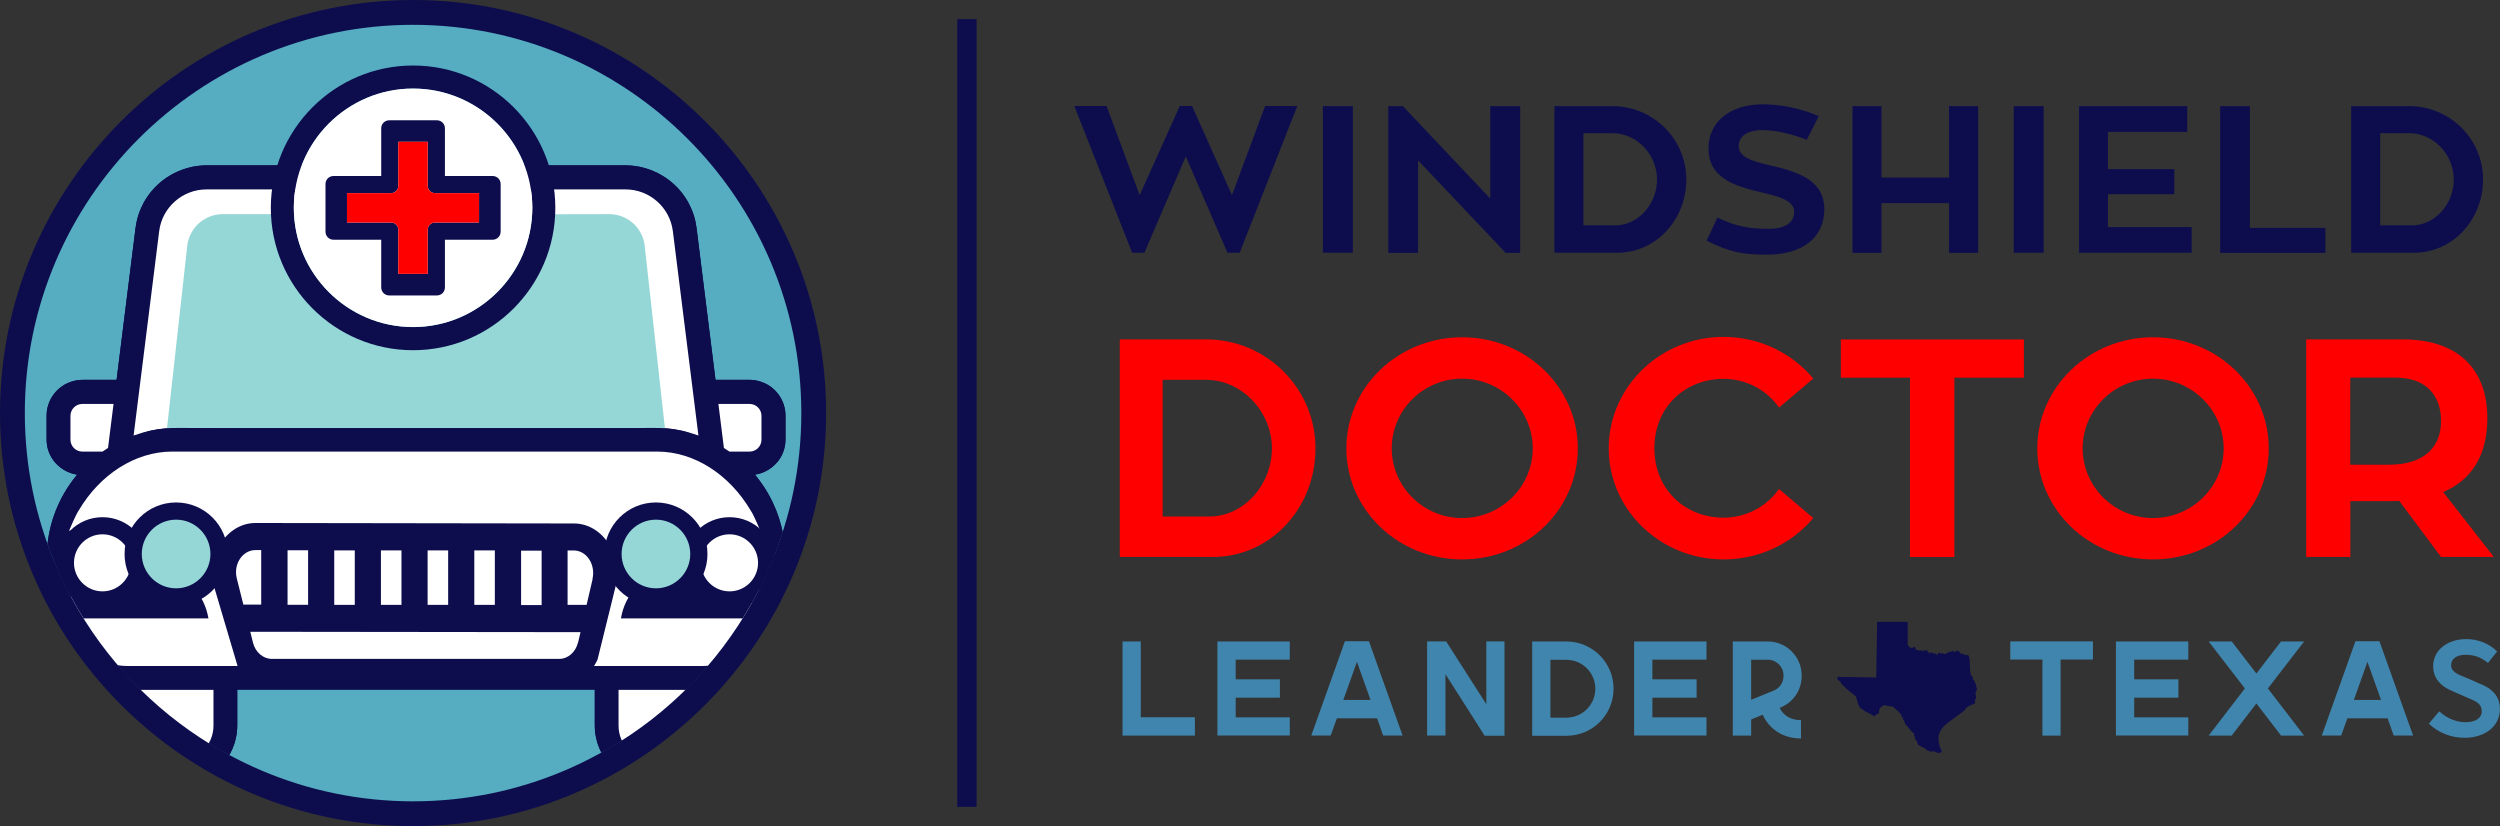
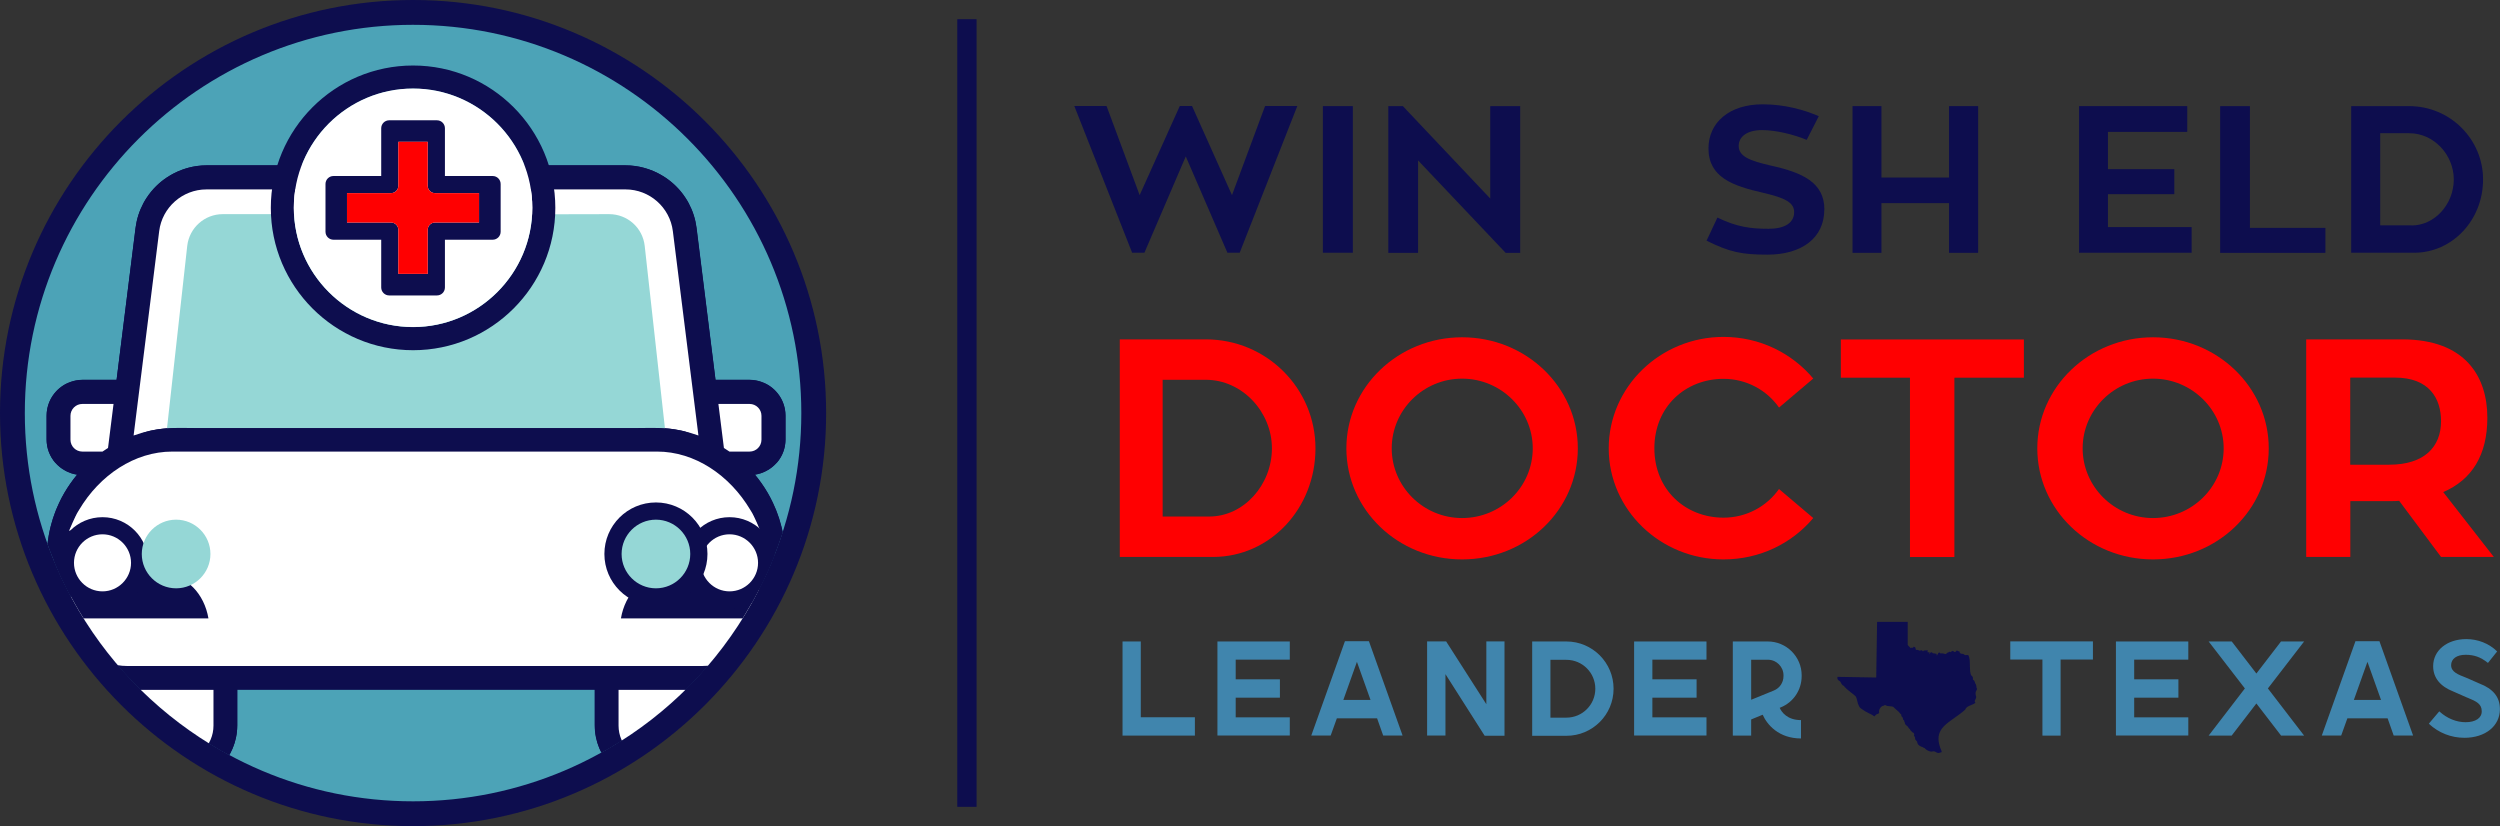
<svg xmlns="http://www.w3.org/2000/svg" id="Layer_2" viewBox="0 0 262.91 86.88">
  <rect x="0" y="0" width="262.91" height="86.88" fill="#333333" stroke="none" />
  <defs>
    <style>.cls-1{fill:none;}.cls-2{clip-path:url(#clippath);}.cls-3{fill:#fff;}.cls-4{fill:#ff0001;}.cls-5{fill:#95d7d6;}.cls-6{fill:#4085ad;}.cls-7{fill:#0d0d4e;}.cls-8{fill:#0a0b48;}.cls-9{fill:#4ea9be;}.cls-10{clip-path:url(#clippath-1);}.cls-11{opacity:.95;}</style>
    <clipPath id="clippath">
      <circle class="cls-1" cx="43.51" cy="43.24" r="42.13" />
    </clipPath>
    <clipPath id="clippath-1">
      <circle class="cls-1" cx="43.44" cy="43.44" r="40.83" transform="translate(-4.98 81.25) rotate(-82.98)" />
    </clipPath>
  </defs>
  <g id="Layer_1-2">
    <g>
      <g class="cls-2">
        <path class="cls-8" d="M91.16,19.19c3.06,0,3.06-4.75,0-4.75s-3.06,4.75,0,4.75h0Z" />
      </g>
      <path class="cls-4" d="M127.56,58.57h-9.8v-22.88h9.06c6.36,0,11.52,5.13,11.52,11.46s-4.77,11.42-10.77,11.42Zm-.39-4.25c3.64,0,6.59-3.34,6.59-7.17s-3.12-7.21-6.95-7.21h-4.54v14.38h4.9Z" />
      <path class="cls-4" d="M165.93,47.15c0,6.46-5.42,11.68-12.17,11.68s-12.17-5.23-12.17-11.68,5.45-11.68,12.17-11.68,12.17,5.23,12.17,11.68Zm-4.74,0c0-4.02-3.34-7.33-7.43-7.33s-7.4,3.31-7.4,7.33,3.31,7.33,7.4,7.33,7.43-3.28,7.43-7.33Z" />
      <path class="cls-4" d="M187.09,51.43l3.6,3.05c-2.24,2.66-5.61,4.35-9.44,4.35-6.65,0-12.07-5.23-12.07-11.68s5.42-11.72,12.07-11.72c3.83,0,7.21,1.72,9.44,4.38l-3.6,3.05c-1.3-1.85-3.44-3.02-5.84-3.02-3.99,0-7.27,2.92-7.27,7.3s3.28,7.3,7.27,7.3c2.4,0,4.54-1.17,5.84-3.02Z" />
      <path class="cls-4" d="M212.83,39.72h-7.3v18.86h-4.67v-18.86h-7.27v-4.02h19.25v4.02Z" />
      <path class="cls-4" d="M238.59,47.15c0,6.46-5.42,11.68-12.17,11.68s-12.17-5.23-12.17-11.68,5.45-11.68,12.17-11.68,12.17,5.23,12.17,11.68Zm-4.74,0c0-4.02-3.34-7.33-7.43-7.33s-7.4,3.31-7.4,7.33,3.31,7.33,7.4,7.33,7.43-3.28,7.43-7.33Z" />
      <path class="cls-4" d="M252.3,52.67c-.26,.03-.58,.03-.88,.03h-4.25v5.87h-4.64v-22.88h10.09c6.69,0,8.96,3.96,8.96,8.24,0,3.93-1.62,6.52-4.64,7.82l5.32,6.82h-5.55l-4.41-5.91Zm-5.13-3.8h4.09c3.7,0,5.45-1.88,5.45-4.58,0-2.37-1.23-4.58-4.84-4.58h-4.71v9.15Z" />
      <path class="cls-7" d="M130.37,26.58h-1.29l-4.38-10.13-4.35,10.13h-1.29l-6.08-15.43h3.39l3.48,9.37,4.22-9.37h1.29l4.2,9.37,3.48-9.37h3.39l-6.06,15.43Z" />
      <path class="cls-7" d="M142.27,26.58h-3.15V11.16h3.15v15.43Z" />
      <path class="cls-7" d="M159.87,11.16v15.43h-1.53l-9.21-9.72v9.72h-3.13V11.16h1.53l9.19,9.72V11.16h3.15Z" />
-       <path class="cls-7" d="M170.08,26.58h-6.61V11.16h6.1c4.29,0,7.77,3.46,7.77,7.72s-3.22,7.7-7.26,7.7Zm-.26-2.87c2.45,0,4.44-2.25,4.44-4.84s-2.1-4.86-4.68-4.86h-3.06v9.69h3.3Z" />
      <path class="cls-7" d="M191.85,22.05c0,2.98-2.38,4.73-5.97,4.73-2.63,0-3.96-.24-6.41-1.47l1.14-2.43c2.03,.98,3.46,1.18,5.38,1.18,1.68,0,2.69-.61,2.69-1.75,0-1.05-1.03-1.51-3.28-2.04-3.17-.72-5.73-1.62-5.73-4.66,0-2.71,2.17-4.64,5.69-4.64,2.34,0,4.4,.59,5.91,1.25l-1.27,2.49c-1.36-.57-3.26-1.03-4.7-1.03-1.58,0-2.45,.7-2.45,1.66,0,1.09,1.09,1.55,3.41,2.08,3.33,.74,5.6,1.79,5.6,4.62Z" />
      <path class="cls-7" d="M208.03,11.16v15.43h-3.06v-5.23h-7.11v5.23h-3.04V11.16h3.04v7.51h7.11v-7.51h3.06Z" />
-       <path class="cls-7" d="M214.92,26.58h-3.15V11.16h3.15v15.43Z" />
      <path class="cls-7" d="M230.48,23.87v2.71h-11.84V11.16h11.38v2.71h-8.34v3.92h6.98v2.63h-6.98v3.46h8.8Z" />
      <path class="cls-7" d="M244.55,23.96v2.63h-11.07V11.16h3.13v12.8h7.94Z" />
      <path class="cls-7" d="M253.87,26.58h-6.61V11.16h6.1c4.29,0,7.77,3.46,7.77,7.72s-3.22,7.7-7.26,7.7Zm-.26-2.87c2.45,0,4.44-2.25,4.44-4.84s-2.1-4.86-4.68-4.86h-3.06v9.69h3.3Z" />
      <path class="cls-6" d="M118.04,67.46h1.93v7.97h5.69v1.93h-7.61v-9.9Z" />
      <path class="cls-6" d="M128.03,67.46h7.61v1.91h-5.69v2.07h4.65v1.93h-4.65v2.07h5.69v1.91h-7.61v-9.9Z" />
      <path class="cls-6" d="M141.43,67.43h2.53l3.54,9.92h-2.04l-.64-1.81h-4.23l-.65,1.81h-2.04l3.54-9.92Zm2.7,6.18l-1.43-4.01-1.43,4.01h2.86Z" />
      <path class="cls-6" d="M152.01,70.89v6.46h-1.93v-9.9h2l4.23,6.61v-6.61h1.91s0,9.92,0,9.92h-2.09l-4.13-6.49Z" />
      <path class="cls-6" d="M161.13,67.46h3.6c2.74,0,4.96,2.23,4.96,4.97s-2.22,4.95-4.96,4.95h-3.6v-9.92Zm3.6,8.01c1.68,0,3.04-1.36,3.04-3.04s-1.36-3.04-3.04-3.04h-1.68v6.08h1.68Z" />
      <path class="cls-6" d="M171.85,67.46h7.61v1.91h-5.69v2.07h4.65v1.93h-4.65v2.07h5.69v1.91h-7.61v-9.9Z" />
      <path class="cls-6" d="M185.38,75.16l-1.22,.5v1.7h-1.93v-9.9h3.68c1.96,0,3.56,1.6,3.56,3.56v.08c0,1.46-.87,2.76-2.22,3.3l-.09,.04c.19,.43,.78,1.29,2.24,1.29v1.93c-2.34,0-3.57-1.45-4.03-2.5Zm1.16-2.54c.62-.25,1.02-.84,1.02-1.52v-.08c0-.9-.74-1.64-1.64-1.64h-1.76v4.21l2.38-.97Z" />
      <path class="cls-6" d="M214.79,69.36h-3.38v-1.91h8.69v1.91h-3.4v8h-1.91v-8Z" />
      <path class="cls-6" d="M222.52,67.46h7.61v1.91h-5.69v2.07h4.65v1.93h-4.65v2.07h5.69v1.91h-7.61v-9.9Z" />
      <path class="cls-6" d="M236.08,72.4l-3.81-4.94h2.43l2.59,3.37,2.59-3.37h2.43l-3.81,4.94,3.81,4.96h-2.42l-2.6-3.38-2.6,3.38h-2.42l3.81-4.96Z" />
      <path class="cls-6" d="M247.7,67.43h2.53l3.54,9.92h-2.04l-.64-1.81h-4.23l-.65,1.81h-2.04l3.54-9.92Zm2.7,6.18l-1.43-4.01-1.43,4.01h2.86Z" />
      <path class="cls-6" d="M255.46,76.13l-.03-.03,1.09-1.29,.04,.03c.8,.72,1.77,1.11,2.73,1.11,1.05,0,1.7-.44,1.7-1.14,0-.8-.57-1.05-1.46-1.42l-.15-.06-1.36-.6c-1.4-.54-2.14-1.46-2.14-2.67,0-1.66,1.46-2.85,3.49-2.85,1.21,0,2.38,.46,3.21,1.27l.03,.03-.97,1.21-.03-.03c-.74-.59-1.43-.83-2.32-.83-.93,0-1.52,.42-1.52,1.09,0,.72,.73,.99,1.58,1.32l1.37,.6c1.49,.57,2.18,1.44,2.18,2.71,0,1.77-1.53,3.01-3.73,3.01-1.4,0-2.71-.52-3.72-1.46Z" />
      <path class="cls-7" d="M207.86,72.37c0-.16-.03-.39-.14-.51-.04-.16-.08-.31-.24-.39,0-.02,0-.04,0-.08,0-.1,.02-.23-.2-.39-.11-.29-.11-.65-.12-1,0-.39,0-.79-.16-1.09v-.02s-.04,0-.04,0c-.09-.01-.15,0-.2,0-.07,.01-.12,.02-.28-.11h-.01s-.01-.01-.01-.01c-.23-.02-.37-.04-.39-.22v-.05s-.06,0-.06,0c-.03,0-.06-.02-.1-.04-.05-.03-.11-.07-.17-.03h-.02s0,.04,0,.04c0,.05-.02,.05-.07,.07-.01,0-.02,0-.04,.01-.08,.03-.1,.01-.14-.03-.02-.02-.05-.05-.09-.07h-.04s-.02,.01-.02,.01c-.02,.02-.05,.04-.09,.05-.04,.02-.09,.04-.12,.08-.01,0-.02-.01-.03-.02-.03-.02-.06-.04-.1-.03-.03,0-.06,.04-.08,.08-.1,0-.14,.04-.18,.09-.03,.03-.05,.06-.13,.08-.2-.08-.37-.1-.54-.07,0,0-.01-.02-.02-.03-.01-.03-.02-.06-.07-.07-.04,0-.08,.02-.11,.05-.04,.05-.07,.12-.1,.17-.02,.04-.04,.08-.06,.11,0-.02-.02-.07-.04-.17v-.03s-.03,0-.03,0c-.04-.01-.1-.02-.17-.03-.07,0-.2-.02-.22-.04v-.02s-.01-.01-.01-.01c-.04-.04-.07-.06-.11-.06h0c-.08,0-.13,.09-.18,.15,0,.01-.02,.03-.03,.04-.02,0-.02,0-.02,0,0,0,0-.04,.03-.09l.04-.06-.07-.02s-.09-.02-.12-.02c-.02,0-.06,0-.06-.01,0,0,0-.03,.02-.12l.02-.08-.08,.02s-.08,0-.14,0c-.1,0-.24-.02-.28,.1-.02,0-.04-.02-.06-.05-.03-.04-.07-.08-.17-.07h-.02s-.01,.02-.01,.02c-.03,.04-.05,.04-.17,0-.08-.04-.17-.08-.26-.05-.06,.01-.08-.02-.1-.13-.01-.08-.04-.2-.17-.2,0,0-.02,0-.03,0h-.04s0,.04,0,.04c0,.06-.02,.06-.11,.06-.03,0-.07,0-.1,0h-.03s0,.04,0,.04c-.04,0-.18-.15-.25-.22-.04-.04-.08-.08-.1-.11v-2.38s0-.05,0-.05h-3.17s-.05,0-.05,0l-.09,5.85-4.04-.07h-.04s0,.04,0,.04c-.05,.21,.08,.31,.19,.38,.05,.03,.1,.07,.13,.1,0,.02,.02,.04,.03,.06,.06,.14,.15,.32,.31,.36,.23,.29,.49,.49,.76,.7,.16,.12,.33,.25,.49,.4,.1,.15,.14,.33,.18,.52,.04,.18,.09,.36,.18,.52,.08,.19,.27,.3,.46,.42,.07,.04,.14,.09,.2,.13,.11,.07,.24,.13,.38,.2,.19,.09,.38,.18,.53,.3l.04,.03,.03-.03c.16-.17,.18-.18,.24-.2,.04-.01,.1-.03,.21-.1l.03-.02v-.04c-.04-.14,0-.32,.1-.48,.09-.13,.2-.22,.31-.24,.05,0,.11-.03,.15-.06,.06-.04,.06-.04,.09-.01h.02c.13,.09,.29,.1,.44,.11,.17,.01,.34,.02,.43,.12,.06,.08,.16,.15,.26,.24,.15,.12,.31,.26,.42,.42v.02s.03,0,.03,0c.05,.02,.07,.07,.08,.16,.01,.07,.03,.16,.11,.18,.06,.1,.06,.16,.07,.21,0,.06,.02,.1,.09,.12v.04s.04,0,.04,0c0,0,0,0,0,0,0,0,0,0,0,0,0,.02-.02,.06,0,.1,.04,.04,.05,.1,.06,.15,.01,.06,.02,.13,.07,.17,.04,.05,.09,.09,.13,.12,.06,.04,.11,.08,.14,.14,.03,.07,.08,.12,.13,.17,.05,.05,.1,.09,.12,.15,0,.06,.06,.09,.1,.12,.01,0,.03,.02,.04,.03,0,.08,.08,.09,.11,.1,.01,0,.03,0,.04,.01v.02s.02,0,.02,0c.02,.01,.07,.09,.09,.17,0,.03,0,.05,0,.05h-.05s.02,.06,.02,.06c.02,.06,.04,.1,.07,.14,.03,.05,.05,.08,.05,.15-.02,.12,.06,.2,.13,.27,.03,.03,.06,.06,.08,.09,.04,.38,.31,.5,.63,.6,.04,.07,.11,.07,.16,.07,.03,.07,.08,.1,.12,.13,.02,.01,.04,.03,.06,.05l.05,.03c.2,.11,.38,.22,.66,.15,.1-.03,.2,.02,.31,.08,.08,.05,.16,.09,.25,.09,.03,0,.06,0,.1-.02h.01s.06-.03,.08-.03c.05,0,.11,0,.14-.05,.03-.04,0-.09,0-.11-.85-1.93,.13-2.62,1.37-3.49,.38-.27,.77-.54,1.14-.88h0s0-.02,0-.02c.08-.23,.36-.34,.62-.45,.15-.06,.3-.12,.4-.2l.04-.03-.03-.04c-.08-.11-.05-.19,.02-.31,.04-.07,.07-.14,.08-.23v-.06c-.06-.21-.11-.42,0-.62,.07-.06,.09-.18,.1-.26Z" />
      <rect class="cls-7" x="100.67" y="2.02" width="2.03" height="82.83" />
      <g>
        <g class="cls-11">
-           <circle class="cls-3" cx="43.44" cy="43.44" r="42.13" />
-         </g>
+           </g>
        <g class="cls-11">
          <circle class="cls-9" cx="43.44" cy="43.44" r="42.13" />
        </g>
        <path class="cls-7" d="M43.44,86.88C19.49,86.88,0,67.39,0,43.44S19.49,0,43.44,0s43.44,19.49,43.44,43.44-19.49,43.44-43.44,43.44Zm0-84.27C20.93,2.61,2.61,20.93,2.61,43.44s18.31,40.83,40.83,40.83,40.83-18.31,40.83-40.83S65.95,2.61,43.44,2.61Z" />
        <path class="cls-3" d="M29.17,23.09c-.05-.11-.09,.14,0,0h0Z" />
        <g class="cls-10">
          <g>
            <path class="cls-7" d="M81.67,48.69c.58-.66,.93-1.52,.93-2.46v-2.51c0-.52-.11-1.01-.3-1.46-.19-.45-.47-.85-.81-1.2-.17-.17-.36-.32-.56-.46-.26-.18-.55-.31-.86-.42-.39-.14-.8-.23-1.24-.23h-3.59l-2-15.97c-.03-.23-.07-.47-.12-.69-.1-.45-.24-.89-.42-1.31-.18-.42-.39-.82-.64-1.19-.62-.93-1.43-1.72-2.39-2.3-.57-.35-1.19-.62-1.85-.81s-1.34-.29-2.05-.29H21.71c-.65,0-1.29,.09-1.9,.25-.13,.03-.25,.07-.37,.11-.5,.16-.97,.37-1.42,.62-.15,.08-.29,.17-.43,.26-.86,.56-1.6,1.29-2.16,2.15-.25,.37-.46,.77-.64,1.19-.18,.42-.32,.86-.42,1.31-.05,.23-.09,.46-.12,.69l-1.99,15.97h-3.59c-.26,0-.51,.03-.76,.08-.24,.05-.48,.12-.71,.22-1.35,.57-2.3,1.91-2.3,3.46v2.51c0,.71,.2,1.37,.54,1.93,.23,.38,.52,.71,.86,.98s.73,.49,1.15,.63c.21,.07,.43,.13,.66,.16-.25,.3-.49,.61-.71,.93-.45,.64-.85,1.32-1.18,2.03-.51,1.07-.88,2.21-1.09,3.41-.14,.8-.22,1.62-.22,2.46v5.01c0,1.79,.54,3.45,1.46,4.84,.31,.46,.66,.89,1.04,1.29v6.4c0,3.45,2.81,6.27,6.27,6.27h5.01c.43,0,.85-.04,1.26-.13,.61-.13,1.19-.34,1.72-.63,1.95-1.06,3.28-3.13,3.28-5.51v-3.76H62.54v3.76c0,3.45,2.81,6.27,6.27,6.27h5.01c.65,0,1.27-.1,1.86-.28,.59-.18,1.14-.45,1.64-.79,1.67-1.13,2.76-3.03,2.76-5.19v-6.4c.24-.25,.47-.52,.68-.8,.8-1.04,1.38-2.26,1.65-3.59,.11-.56,.17-1.14,.17-1.74v-5.01c0-3.36-1.21-6.43-3.21-8.83,.23-.03,.45-.09,.66-.16,.63-.22,1.19-.59,1.63-1.09Z" />
            <path class="cls-7" d="M5.83,48.69c-.58-.66-.93-1.52-.93-2.46v-2.51c0-.52,.11-1.01,.3-1.46,.19-.45,.47-.85,.81-1.2,.17-.17,.36-.32,.56-.46,.26-.18,.55-.31,.86-.42,.39-.14,.8-.23,1.24-.23h3.59s2-15.97,2-15.97c.03-.23,.07-.47,.12-.69,.1-.45,.24-.89,.42-1.31,.18-.42,.39-.82,.64-1.19,.62-.93,1.43-1.72,2.39-2.3,.57-.35,1.19-.62,1.85-.81s1.34-.29,2.05-.29h44.07c.65,0,1.29,.09,1.9,.25,.13,.03,.25,.07,.37,.11,.5,.16,.97,.37,1.42,.62,.15,.08,.29,.17,.43,.26,.86,.56,1.6,1.29,2.16,2.15,.25,.37,.46,.77,.64,1.19,.18,.42,.32,.86,.42,1.31,.05,.23,.09,.46,.12,.69l1.99,15.97h3.59c.26,0,.51,.03,.76,.08,.24,.05,.48,.12,.71,.22,1.35,.57,2.3,1.91,2.3,3.46v2.51c0,.71-.2,1.37-.54,1.93-.23,.38-.52,.71-.86,.98s-.73,.49-1.15,.63c-.21,.07-.43,.13-.66,.16,.25,.3,.49,.61,.71,.93,.45,.64,.85,1.32,1.18,2.03,.51,1.07,.88,2.21,1.09,3.41,.14,.8,.22,1.62,.22,2.46v5.01c0,1.79-.54,3.45-1.46,4.84-.31,.46-.66,.89-1.04,1.29v6.4c0,3.45-2.81,6.27-6.27,6.27h-5.01c-.43,0-.85-.04-1.26-.13-.61-.13-1.19-.34-1.72-.63-1.95-1.06-3.28-3.13-3.28-5.51v-3.76s0,0,0,0H24.95s0,3.76,0,3.76c0,3.45-2.81,6.27-6.27,6.27h-5.01c-.65,0-1.27-.1-1.86-.28-.59-.18-1.14-.45-1.64-.79-1.67-1.13-2.76-3.03-2.76-5.19v-6.4c-.24-.25-.47-.52-.68-.8-.8-1.04-1.38-2.26-1.65-3.59-.11-.56-.17-1.14-.17-1.74v-5.01c0-3.36,1.21-6.43,3.21-8.83-.23-.03-.45-.09-.66-.16-.63-.22-1.19-.59-1.63-1.09Z" />
            <path class="cls-3" d="M69.94,45.03c1.22,.1,2.4,.37,3.51,.77l-2.69-21.49c-.31-2.5-2.45-4.39-4.97-4.39H21.71c-2.52,0-4.66,1.89-4.97,4.39l-2.69,21.49c1.11-.4,2.29-.66,3.51-.77h52.37Z" />
            <path class="cls-3" d="M8.66,47.49c-.69,0-1.25-.56-1.25-1.25v-2.51c0-.69,.56-1.25,1.25-1.25h3.28l-.58,4.63c-.19,.12-.39,.25-.58,.38h-2.12Z" />
            <path class="cls-3" d="M22.45,76.31c0,2.07-1.69,3.76-3.76,3.76h-5.01c-2.07,0-3.76-1.69-3.76-3.76v-4.62c1.14,.55,2.41,.86,3.76,.86h8.77v3.76Z" />
            <path class="cls-3" d="M77.58,76.31c0,2.07-1.69,3.76-3.76,3.76h-5.01c-2.07,0-3.76-1.69-3.76-3.76v-3.76h8.77c1.35,0,2.62-.31,3.76-.86v4.62Z" />
            <path class="cls-3" d="M78.83,47.49h-2.12c-.19-.13-.38-.26-.58-.38l-.58-4.63h3.28c.69,0,1.25,.56,1.25,1.25v2.51c0,.69-.56,1.25-1.25,1.25Z" />
            <path class="cls-3" d="M79.69,65.03l.26-9.23s-.63-1.55-.96-2.04c-.03-.04-.05-.09-.08-.13-2.19-3.68-5.86-6.14-9.8-6.14H18.11c-3.94,0-7.62,2.46-9.8,6.14-.03,.04-.05,.09-.08,.13-.32,.49-.96,2.04-.96,2.04l.26,9.23s0,0,0,0h-.26c.58,2.86,3.11,5.01,6.14,5.01h60.4c3.02,0,5.55-2.15,6.14-5.01h-.26s0,0,0,0Z" />
            <path class="cls-7" d="M7.47,65.03s0,0,0,0h14.45c-.44-2.59-2.3-4.54-4.52-4.54-.26,0-.53,.03-.79,.09-.11-.74-3.58-3.23-6.16-4.77h-3.25s.5-1.23,.84-1.84c-1.52,1.68-2.43,3.83-2.43,6.18,0,1.94,.63,3.75,1.71,5.27-.03-.13-.09-.25-.11-.38h.26Z" />
            <path class="cls-7" d="M79.75,65.03s0,0,0,0h-14.45c.44-2.59,2.3-4.54,4.52-4.54,.26,0,.53,.03,.79,.09,.11-.74,3.58-3.23,6.16-4.77h3.25s-.5-1.23-.84-1.84c1.52,1.68,2.43,3.83,2.43,6.18,0,1.94-.63,3.75-1.71,5.27,.03-.13,.09-.25,.11-.38h-.26Z" />
          </g>
          <path class="cls-5" d="M19.9,45.01c.56,0,1.22-.01,2.01,0,.26,0,1.43,.01,2.65,.02h3.84c.63,0,1.28,0,1.95,0,3.55,0,7.55,0,11.61,0h23.82c.36,0,.7,0,1.02,0,.47,0,1.04-.01,1.76-.02,.52,0,.96,.02,1.37,.05l-2.13-19.2c-.21-1.91-1.82-3.34-3.74-3.34,0,0-30.32,.09-30.32,0h-10.31c-1.92,0-3.52,1.44-3.74,3.34l-2.13,19.2c.41-.03,.87-.05,1.39-.05,.35,0,.66,0,.94,0Z" />
          <g>
            <g>
              <g>
                <g>
                  <path class="cls-7" d="M76.72,63.99c-2.65,0-4.8-2.15-4.8-4.8s2.15-4.8,4.8-4.8,4.8,2.15,4.8,4.8-2.15,4.8-4.8,4.8Z" />
                  <path class="cls-3" d="M76.72,62.19c1.66,0,3-1.35,3-3s-1.35-3-3-3-3,1.35-3,3,1.35,3,3,3Z" />
                </g>
                <g>
                  <circle class="cls-7" cx="68.98" cy="58.26" r="5.42" />
                  <path class="cls-5" d="M68.98,61.87c1.99,0,3.61-1.62,3.61-3.61s-1.62-3.61-3.61-3.61-3.61,1.62-3.61,3.61,1.62,3.61,3.61,3.61Z" />
                </g>
              </g>
              <g>
                <g>
                  <path class="cls-7" d="M10.78,63.99c2.65,0,4.8-2.15,4.8-4.8s-2.15-4.8-4.8-4.8-4.8,2.15-4.8,4.8,2.15,4.8,4.8,4.8Z" />
                  <path class="cls-3" d="M10.78,62.19c-1.66,0-3-1.35-3-3,0-1.66,1.35-3,3-3s3,1.35,3,3-1.35,3-3,3Z" />
                </g>
                <g>
-                   <circle class="cls-7" cx="18.52" cy="58.26" r="5.42" />
                  <path class="cls-5" d="M18.52,61.87c-1.99,0-3.61-1.62-3.61-3.61s1.62-3.61,3.61-3.61,3.61,1.62,3.61,3.61c0,1.99-1.62,3.61-3.61,3.61Z" />
                </g>
              </g>
            </g>
            <g>
              <path class="cls-3" d="M60.81,67.57c-.24,1.02-1.05,1.74-1.97,1.74H28.58c-.91,0-1.72-.7-1.97-1.69l-.29-1.16,34.73,.04-.25,1.07Zm-35.97-7.37c0-1.29,.92-2.33,2.04-2.33l33.49,.05c1.13,0,2.04,1.05,2.04,2.37,0,.2-.02,.4-.07,.6l-.64,2.75-36.11-.05-.69-2.75c-.05-.21-.08-.43-.08-.64Z" />
-               <path class="cls-7" d="M64.9,60.57c.06-1.45-.58-2.91-.61-2.9-.79-1.56-2.24-2.62-3.93-2.62l-33.49-.05c-1.69,0-3.14,1.06-3.93,2.62-.01,0-.03-.01-.04-.02,0,0-.56,1.2-.61,2.49-.02,.5,.11,1.17,.2,1.53l2.55,8.61c.85,1.19,2.12,1.94,3.52,1.94h30.26c1.72,0,3.25-1.12,4.02-2.81h0l1.91-7.74c.08-.33,.12-.68,.13-1.04Zm-10.1,3.06v-5.72h2.16v5.72h-2.16Zm-24.56-.03v-5.73h2.16v5.73h-2.16Zm4.91-5.72h2.16v5.73h-2.16v-5.73Zm4.91,0h2.16v5.73h-2.16v-5.73Zm4.91,0h2.16v5.73h-2.16v-5.73Zm4.91,0h2.16v5.73h-2.16v-5.73Zm-24.29,5.69l-.69-2.75c-.05-.21-.08-.43-.08-.64,0-1.29,.92-2.33,2.04-2.33h.61v5.73h-1.89Zm35.2,3.98c-.24,1.02-1.05,1.74-1.97,1.74H28.58c-.91,0-1.72-.7-1.97-1.69l-.29-1.16,34.73,.04-.25,1.07Zm1.54-6.69l-.64,2.75h-2v-5.72h.65c1.13,0,2.04,1.05,2.04,2.38,0,.2-.02,.4-.07,.6Z" />
            </g>
          </g>
        </g>
      </g>
      <path class="cls-7" d="M72.5,45.54s-1.19-.56-3.94-.54c-.89,0-1.56,.01-2.08,.02H21.03c-.52,0-1.19-.01-2.08-.02-2.75-.02-3.94,.54-3.94,.54l4.89,.46v.8h47.15v-.75l5.43-.52Z" />
      <g>
        <g>
          <path class="cls-7" d="M43.44,6.89c-8.25,0-14.96,6.71-14.96,14.97s6.71,14.97,14.96,14.97,14.96-6.71,14.96-14.97-6.71-14.97-14.96-14.97Zm0,27.51c-6.92,0-12.54-5.63-12.54-12.54s5.63-12.54,12.54-12.54,12.54,5.63,12.54,12.54-5.63,12.54-12.54,12.54Z" />
          <path class="cls-3" d="M43.44,9.31c-6.92,0-12.54,5.63-12.54,12.54s5.63,12.54,12.54,12.54,12.54-5.63,12.54-12.54-5.63-12.54-12.54-12.54Z" />
        </g>
        <path class="cls-1" d="M44.98,19.54v-4.63h-3.09v4.63c0,.43-.35,.77-.77,.77h-4.63v3.09h4.63c.43,0,.77,.35,.77,.77v4.63h3.09v-4.63c0-.43,.35-.77,.77-.77h4.63v-3.09h-4.63c-.43,0-.77-.35-.77-.77Z" />
        <g>
          <path class="cls-7" d="M51.81,18.51h-5.02v-5.02c0-.46-.37-.84-.84-.84h-5.02c-.46,0-.84,.37-.84,.84v5.02h-5.02c-.46,0-.84,.37-.84,.84v5.02c0,.46,.37,.84,.84,.84h5.02v5.02c0,.46,.37,.84,.84,.84h5.02c.46,0,.84-.37,.84-.84v-5.02h5.02c.46,0,.84-.37,.84-.84v-5.02c0-.46-.37-.84-.84-.84Zm-1.43,4.89h-4.63c-.43,0-.77,.35-.77,.77v4.63h-3.09v-4.63c0-.43-.35-.77-.77-.77h-4.63v-3.09h4.63c.43,0,.77-.35,.77-.77v-4.63h3.09v4.63c0,.43,.35,.77,.77,.77h4.63v3.09Z" />
          <path class="cls-4" d="M50.38,23.4h-4.63c-.43,0-.77,.35-.77,.77v4.63h-3.09v-4.63c0-.43-.35-.77-.77-.77h-4.63v-3.09h4.63c.43,0,.77-.35,.77-.77v-4.63h3.09v4.63c0,.43,.35,.77,.77,.77h4.63v3.09Z" />
        </g>
      </g>
    </g>
  </g>
</svg>